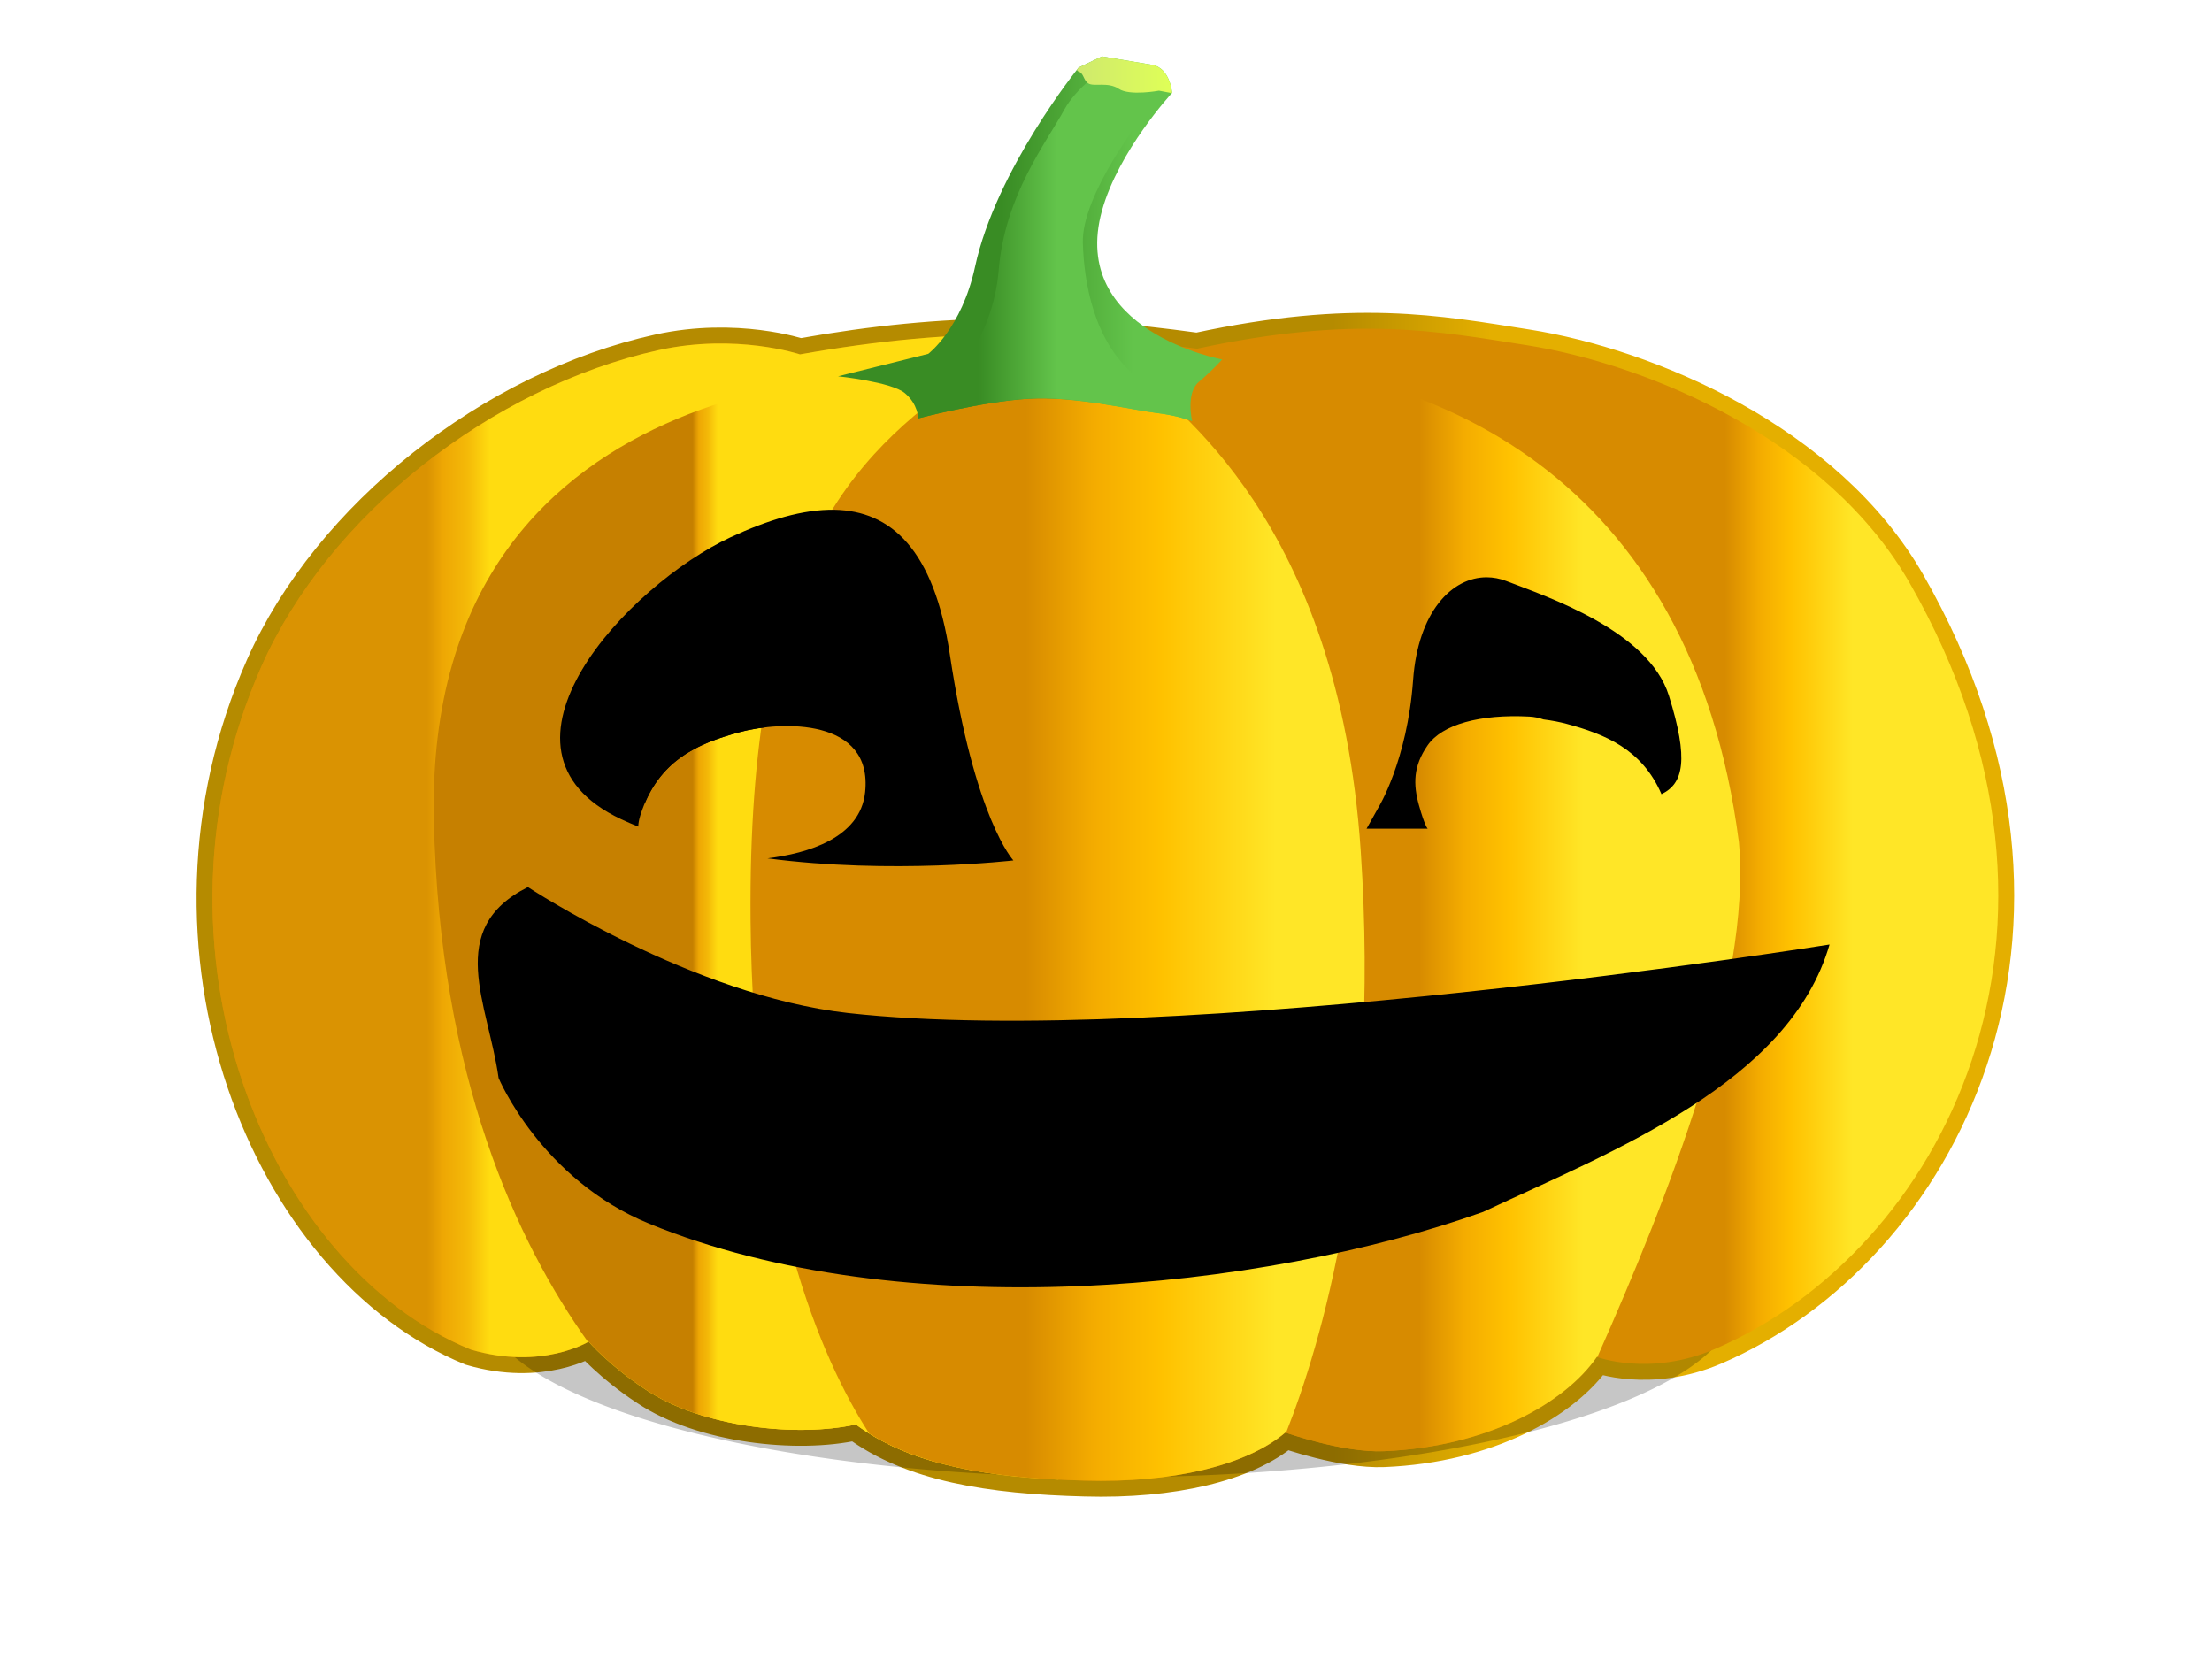
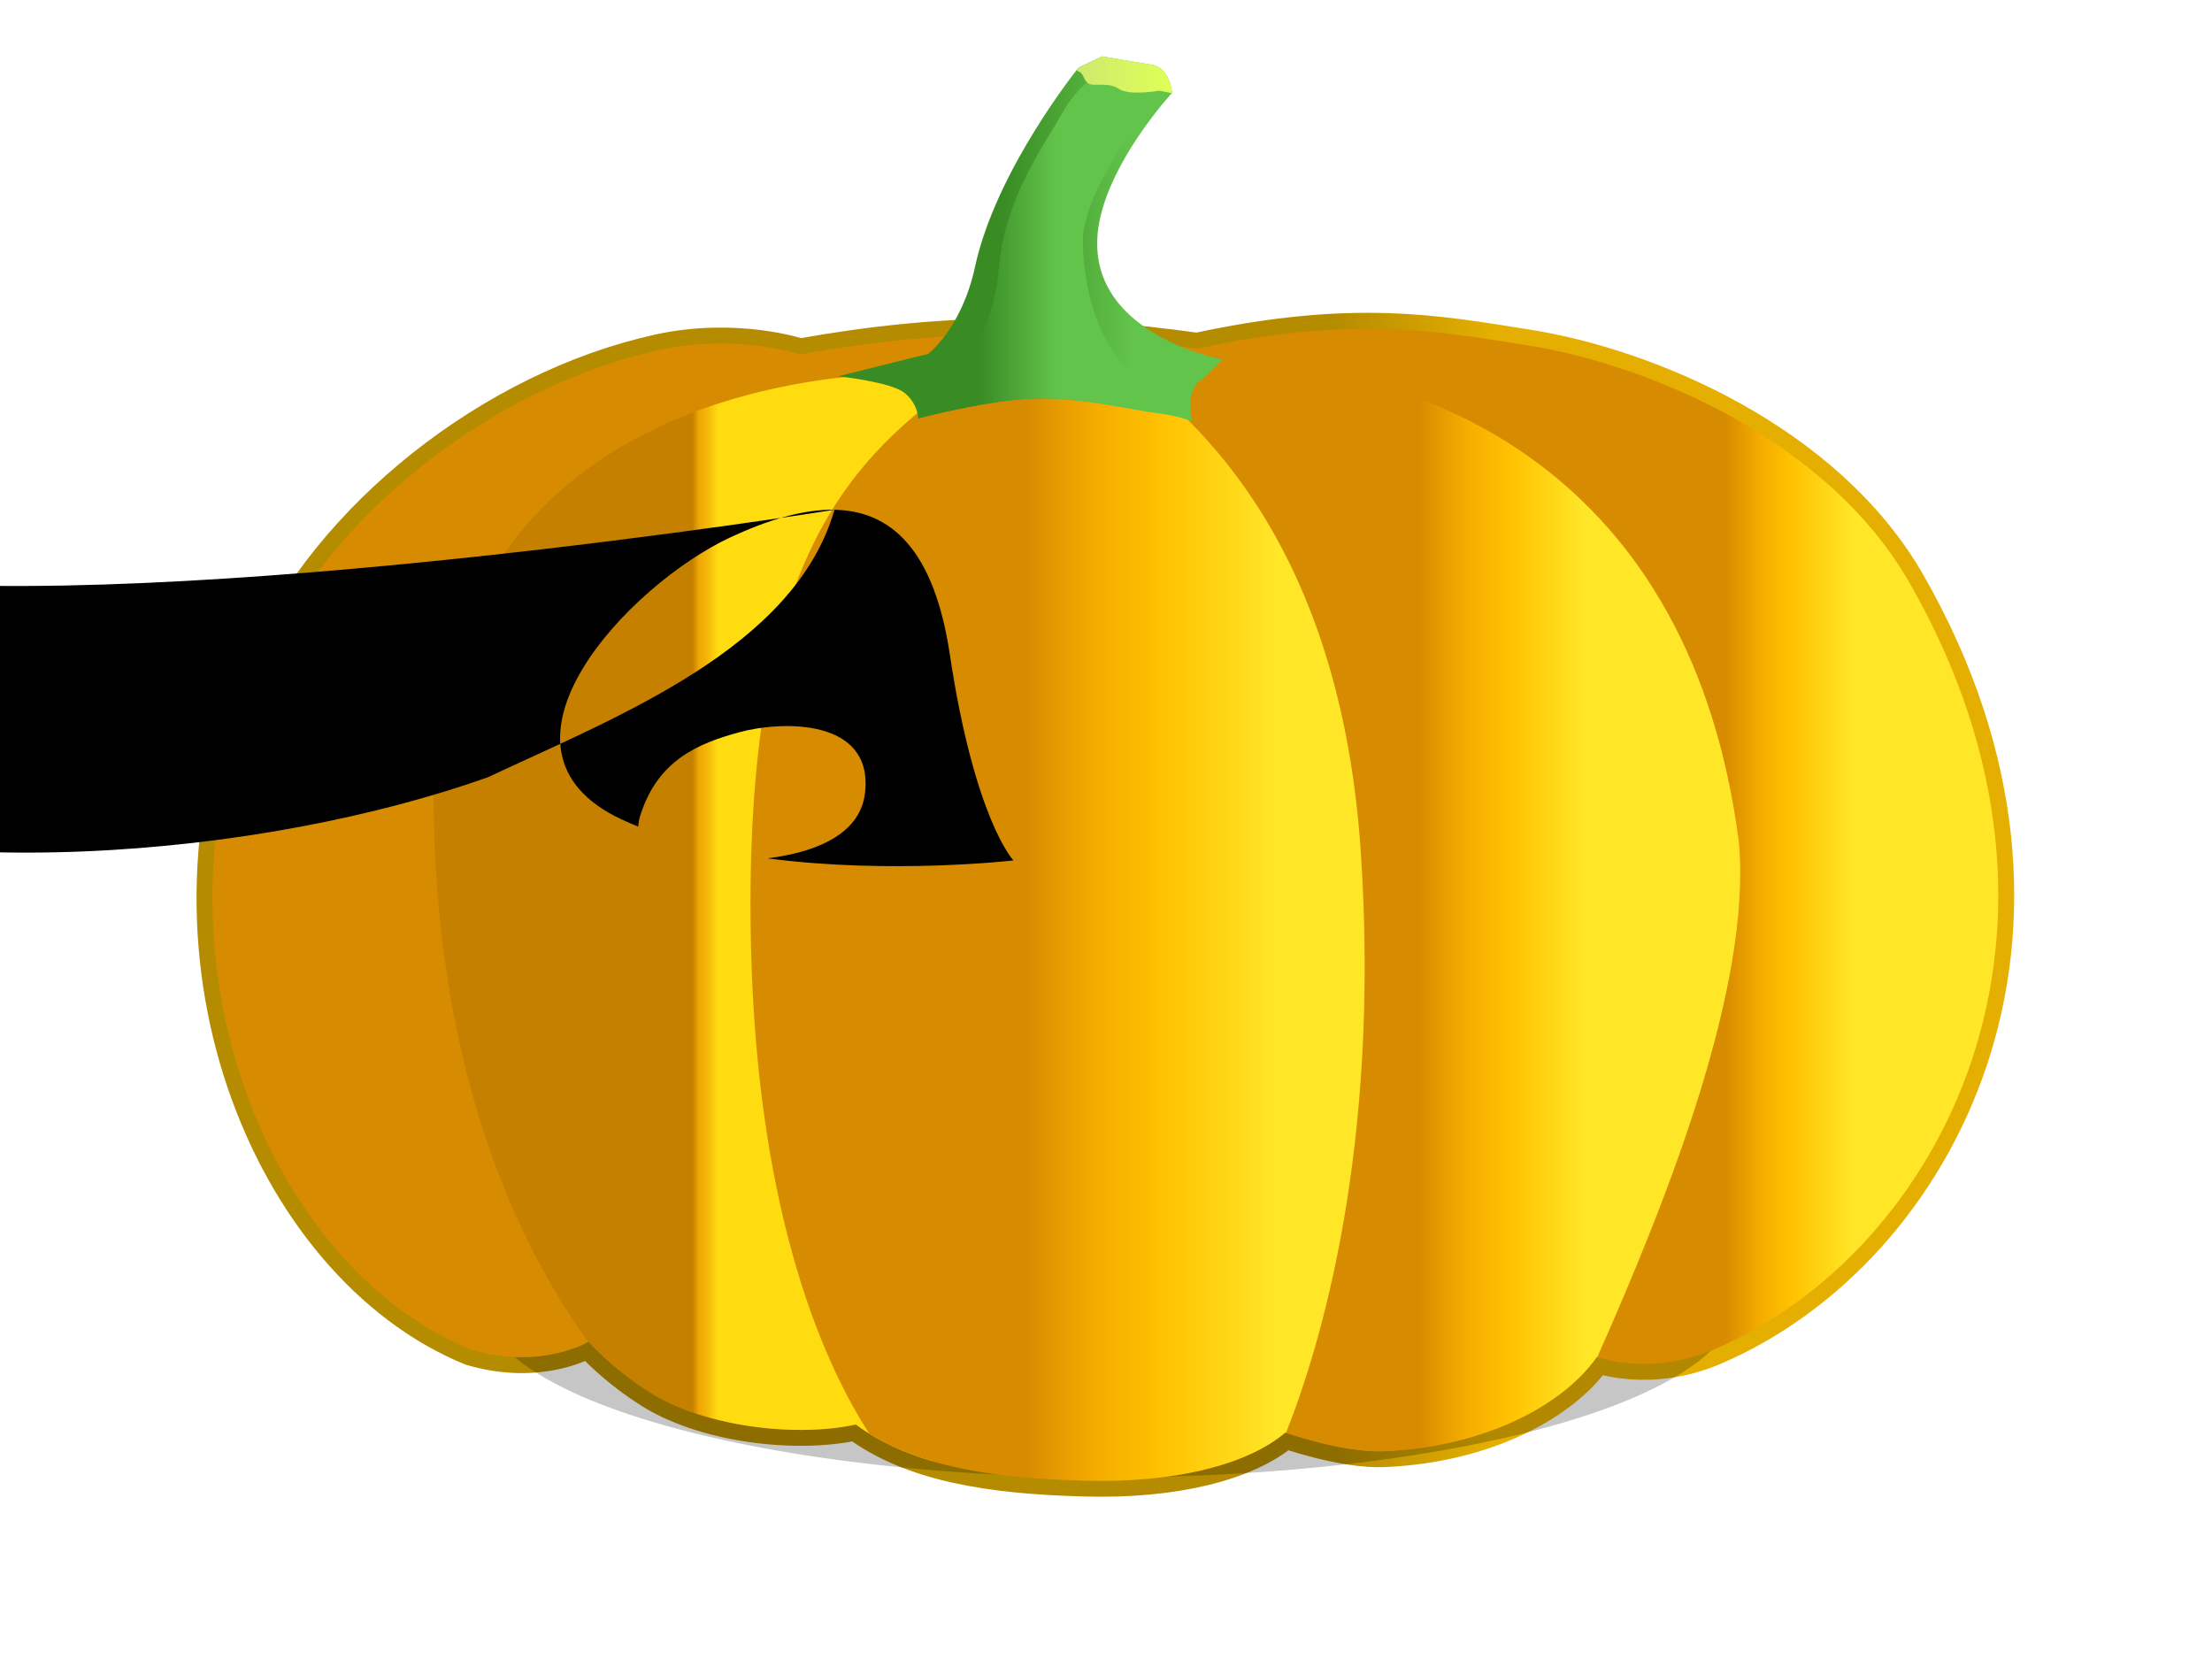
<svg xmlns="http://www.w3.org/2000/svg" xmlns:xlink="http://www.w3.org/1999/xlink" width="640" height="480">
  <defs>
    <filter id="filter4510" style="color-interpolation-filters:sRGB">
      <feGaussianBlur id="feGaussianBlur4512" stdDeviation="5.034" />
    </filter>
    <filter id="filter4530" style="color-interpolation-filters:sRGB">
      <feGaussianBlur id="feGaussianBlur4532" stdDeviation="2.437" />
    </filter>
    <filter id="filter4334" style="color-interpolation-filters:sRGB" height="1.626" width="1.081" y="-.313" x="-.041">
      <feGaussianBlur id="feGaussianBlur4336" stdDeviation="9.97" />
    </filter>
    <filter id="filter4518" style="color-interpolation-filters:sRGB">
      <feGaussianBlur id="feGaussianBlur4520" stdDeviation="1.188" />
    </filter>
    <linearGradient id="linearGradient4475" y2=".217" x2=".801" gradientTransform="translate(0 21.107)" y1=".217" x1=".865">
      <stop id="stop4582" stop-color="#ffe627" offset="0" />
      <stop id="stop4584" stop-color="#ffc200" offset=".481" />
      <stop id="stop4586" stop-color="#f4ac00" offset=".725" />
      <stop id="stop4588" stop-color="#d78b00" offset="1" />
    </linearGradient>
    <linearGradient id="linearGradient4618" y2=".462" y1=".462">
      <stop id="stop4622" stop-color="#cfe96d" offset="0" />
      <stop id="stop4624" stop-color="#dfff57" offset="1" />
    </linearGradient>
    <linearGradient id="linearGradient4634" y2=".797" x2=".684" y1=".797" x1=".605">
      <stop id="stop4630" stop-color="#b58b00" offset="0" />
      <stop id="stop4632" stop-color="#e4af00" offset="1" />
    </linearGradient>
    <linearGradient id="linearGradient4605" y2=".307" xlink:href="#linearGradient4310" x2=".769" gradientTransform="translate(0 21.107)" y1=".307" x1=".426" />
    <linearGradient id="linearGradient4534" y2=".114" xlink:href="#linearGradient4536" x2=".439" gradientTransform="translate(0 73.469)" y1=".114" x1=".835" />
    <linearGradient id="linearGradient4603" y2=".976" xlink:href="#linearGradient4310" x2=".511" y1=".976" x1=".223" />
    <linearGradient id="linearGradient4473" y2="-.031" x2=".315" gradientTransform="translate(0 73.469)" y1="-.031" x1=".383">
      <stop id="stop4558" stop-color="#ffdc10" offset="0" />
      <stop id="stop4560" stop-color="#f4b908" offset=".362" />
      <stop id="stop4562" stop-color="#eea704" offset=".75" />
      <stop id="stop4576" stop-color="#da9302" offset="1" />
    </linearGradient>
    <linearGradient id="linearGradient4463" y2=".009" x2=".444" gradientTransform="translate(0 73.469)" y1=".009" x1=".486">
      <stop id="stop4568" stop-color="#ffdc10" offset="0" />
      <stop id="stop4570" stop-color="#f4b908" offset=".395" />
      <stop id="stop4572" stop-color="#eea704" offset=".75" />
      <stop id="stop4574" stop-color="#c68000" offset="1" />
    </linearGradient>
    <linearGradient id="linearGradient4450" y2=".065" xlink:href="#linearGradient4536" x2=".48" gradientTransform="translate(0 73.469)" y1=".065" x1=".738" />
    <linearGradient id="linearGradient4536">
      <stop id="stop4538" stop-color="#ffe627" offset="0" />
      <stop id="stop4542" stop-color="#ffc200" offset=".45" />
      <stop id="stop4578" stop-color="#f4ac00" offset=".725" />
      <stop id="stop4540" stop-color="#d78b00" offset="1" />
    </linearGradient>
    <linearGradient id="linearGradient4310">
      <stop id="stop4312" stop-color="#398c24" offset="0" />
      <stop id="stop4314" stop-color="#63c44b" offset="1" />
    </linearGradient>
  </defs>
  <g id="layer1">
    <path id="path4626" d="m231.46 102.53s-18.43-6.184-40.899-1.235c-48.263 10.628-95.556 47.833-114.88 91.398-36.154 81.534 1.248 173.57 60.567 197.8 20.532 6.033 34.057-2.32 34.057-2.32s6.09 7.072 16.568 13.918c16.445 10.988 43.92 13.803 60.751 10.052 16.015 11.907 38.816 15.552 66.274 16.238 25.083 0.724 46.666-4.274 57.99-13.918 0 0 16.548 5.914 28.534 5.413 30.129-1.26 52.451-14.031 61.594-27.282 0 0 15.257 5.827 34.181-2.295 65.323-28.035 113.99-120.78 56.333-221.61-23.74-41.517-75.745-63.29-110.76-68.807-25.728-4.054-49.945-8.775-95.427 1.004-39.569-5.43-71.204-6.092-114.89 1.65z" fill-opacity=".503" stroke="url(#linearGradient4634)" stroke-width="9.2" fill="#ffac00" />
    <path id="path4320" opacity=".619" d="m502.35 376.42a181.42 51.012 0 1 1 -362.85 0" fill-opacity=".581" filter="url(#filter4334)" />
    <path id="path3528" fill="url(#linearGradient4475)" d="m231.46 102.53s-18.43-6.184-40.899-1.235c-48.263 10.628-95.556 47.833-114.88 91.398-36.154 81.534 1.248 173.57 60.567 197.8 20.532 6.033 34.057-2.32 34.057-2.32s6.09 7.072 16.568 13.918c16.445 10.988 43.92 13.803 60.751 10.052 16.015 11.907 38.816 15.552 66.274 16.238 25.083 0.724 46.666-4.274 57.99-13.918 0 0 16.548 5.914 28.534 5.413 30.129-1.26 52.451-14.031 61.594-27.282 0 0 15.257 5.827 34.181-2.295 65.323-28.035 113.99-120.78 56.333-221.61-23.74-41.517-75.745-63.29-110.76-68.807-25.728-4.054-49.945-8.775-95.427 1.004-39.569-5.43-71.204-6.092-114.89 1.65z" />
-     <path id="path4467" fill="url(#linearGradient4473)" d="m293.87 96.759c-19.402-0.085-39.212 1.659-62.419 5.772 0 0-18.426-6.178-40.895-1.23-48.263 10.628-95.55 47.825-114.87 91.39-36.154 81.534 1.24 173.57 60.559 197.8 20.532 6.033 34.059-2.314 34.059-2.314s6.086 7.069 16.565 13.915c16.445 10.988 43.918 13.804 60.749 10.053 14.502 10.782 34.582 14.784 58.631 15.955v-331.03c-4.127-0.179-8.245-0.286-12.381-0.304z" />
    <path id="path4439" filter="url(#filter4518)" fill="url(#linearGradient4450)" d="m347.6 104.14c-5.65-0.021-11.37 0.214-17.167 0.68l-8.713 7.305s43.501 60.084 56.065 130.72c9.54 53.635-7.085 139.44-15.652 177.7 3.773-1.756 7.064-3.777 9.763-6.075 0 0 16.545 5.911 28.532 5.41 30.129-1.26 52.45-14.03 61.593-27.281 0 0 0.119 0.036 0.138 0.043 20.437-46.049 44.666-107.28 40.964-148.96-13.727-106.07-88.855-139.3-155.52-139.55z" />
    <path id="path4452" filter="url(#filter4530)" fill="url(#linearGradient4463)" d="m292.29 101.04c-7.212 0.09-23.728 7.016-23.728 7.016s-145.94-8.113-143.04 129.1c1.574 74.488 24.234 122.64 44.615 151.12 0.033-0.02 0.172-0.101 0.172-0.101s6.086 7.069 16.565 13.915c16.445 10.988 43.918 13.804 60.749 10.053 6.415 4.769 13.929 8.216 22.385 10.675-6.934-14.001-15.654-39.814-21.73-86.602-11.598-89.31 14.492-199.74 39.621-223.28 9.816-9.197 9.014-11.948 4.391-11.89z" />
    <path id="path4426" filter="url(#filter4510)" fill="url(#linearGradient4534)" d="m306.51 97.742c-7.267 0.078-15.807 3.188-26.534 10.733-34.191 24.047-63.667 53.163-62.815 157.64 0.669 82.087 20.489 127.25 34.335 148.66 15.73 9.821 37.084 12.979 62.402 13.612 25.083 0.724 46.67-4.271 57.994-13.915 0 0 0.165 0.058 0.207 0.072 9.868-24.857 27.403-82.548 21.593-168.46-6.454-95.423-54.074-128.25-66.001-138.94-6.336-5.678-12.944-9.491-21.18-9.402z" />
    <path id="path3532" fill="url(#linearGradient4605)" d="m265.67 121.05s18.363-4.872 31.894-5.683c13.531-0.812 29.961 3.248 36.727 4.059 6.766 0.812 10.632 2.436 10.632 2.436s-1.933-8.119 1.933-11.367c3.866-3.248 6.765-6.495 6.765-6.495s-44.459-8.119-34.794-43.031c4.821-17.416 20.296-34.1 20.296-34.1s-0.542-7.219-5.799-8.119c-4.829-0.827-14.497-2.436-14.497-2.436l-6.765 3.248s-23.871 29.505-29.961 57.646c-3.866 17.862-13.531 25.169-13.531 25.169l-26.095 6.495s15.464 1.624 19.33 4.872c3.866 3.248 3.866 7.307 3.866 7.307z" />
    <path id="path4590" fill="url(#linearGradient4603)" d="m318.62 20.493s-7.296 5.079-10.641 11.167c-5.313 9.671-17.256 24.918-19.027 46.491-1.685 20.527-15.236 35.573-23.28 42.802 0.001 0.035 0 0.101 0 0.101s18.359-4.873 31.89-5.685c13.531-0.812 29.963 3.253 36.728 4.065 5.473 0.657 8.924 1.798 10.09 2.228-3.737-2.933-9.276-7.344-16.031-13.019-11.954-10.043-14.682-26.898-15.049-38.304-0.443-13.762 16.823-36.446 19.922-39.793 3.099-3.348 2.221-8.187 2.221-8.187l-16.823-1.866z" />
    <path id="path4607" fill="url(#linearGradient4618)" d="m318.82 16.312l-6.767 3.255s-0.334 0.428-0.499 0.636c0.12 0.231 0.28 0.404 0.499 0.477 1.573 0.529 1.329 2.438 2.824 3.443 1.573 1.057 5.67-0.538 8.816 1.577s11.64 0.535 11.64 0.535l3.719 0.709c0.004-0.005 0.069-0.072 0.069-0.072s-0.546-7.215-5.803-8.115c-4.829-0.827-14.498-2.445-14.498-2.445z" />
  </g>
  <g id="svg_1">
-     <path id="path4025" d="m241.45 147.49c16.226 0.329 28.78 11.309 33.364 41.857 7.155 47.685 18.394 59.6 18.394 59.6s-35.302 4.119-71.153-0.604c11.573-1.423 26.819-5.827 28.246-19.082 2.326-21.598-24.295-20.673-36.205-17.449-11.91 3.225-23.686 7.964-28.811 24.033-0.386 1.21-0.591 2.313-0.619 3.317-1.673-0.675-3.316-1.371-4.917-2.124-42.933-20.174 2.044-67.868 31.688-81.623 10.653-4.943 20.911-8.108 30.013-7.924zm287.9 125.78s-189.47 30.394-284 19.825c-44.972-5.028-92.612-36.433-92.612-36.433-24.186 12.111-11.52 33.658-8.476 55.248 0 0 12.23 29.292 43.575 42.14 73.054 29.945 177.21 19.409 241.27-3.407 37.905-17.762 88.706-37.454 100.24-77.374z" />
-     <path id="path4027" d="m237.21 169.39c10.101-0.055 19.907 10.001 21.326 29.735 1.682 23.388 10.089 36.972 10.089 36.972l3.37 6.028h-17.666s0.832-0.744 2.514-6.78c1.682-6.035 1.691-11.315-2.514-17.35-4.205-6.036-15.134-9.054-29.43-8.3-1.412 0.074-2.766 0.358-4.061 0.817-2.504 0.316-4.817 0.771-6.738 1.291-10.941 2.962-21.764 7.213-27.427 20.34-6.407-3.105-7.922-9.995-2.149-28.493 5.887-18.861 35.322-28.671 47.095-33.198 1.84-0.707 3.721-1.051 5.591-1.062zm192.97-2.364c-10.101-0.055-19.907 10.001-21.326 29.735-1.682 23.388-10.09 36.972-10.09 36.972l-3.369 6.029h17.666s-0.832-0.745-2.514-6.78c-1.682-6.035-1.692-11.315 2.514-17.35 4.205-6.036 15.134-9.054 29.43-8.3 1.412 0.074 2.766 0.358 4.061 0.817 2.504 0.316 4.817 0.771 6.739 1.291 10.941 2.962 21.764 7.213 27.426 20.34 6.407-3.105 7.923-9.995 2.149-28.493-5.887-18.861-35.322-28.671-47.096-33.198-1.839-0.707-3.72-1.051-5.591-1.062z" />
+     <path id="path4025" d="m241.45 147.49c16.226 0.329 28.78 11.309 33.364 41.857 7.155 47.685 18.394 59.6 18.394 59.6s-35.302 4.119-71.153-0.604c11.573-1.423 26.819-5.827 28.246-19.082 2.326-21.598-24.295-20.673-36.205-17.449-11.91 3.225-23.686 7.964-28.811 24.033-0.386 1.21-0.591 2.313-0.619 3.317-1.673-0.675-3.316-1.371-4.917-2.124-42.933-20.174 2.044-67.868 31.688-81.623 10.653-4.943 20.911-8.108 30.013-7.924zs-189.47 30.394-284 19.825c-44.972-5.028-92.612-36.433-92.612-36.433-24.186 12.111-11.52 33.658-8.476 55.248 0 0 12.23 29.292 43.575 42.14 73.054 29.945 177.21 19.409 241.27-3.407 37.905-17.762 88.706-37.454 100.24-77.374z" />
  </g>
</svg>